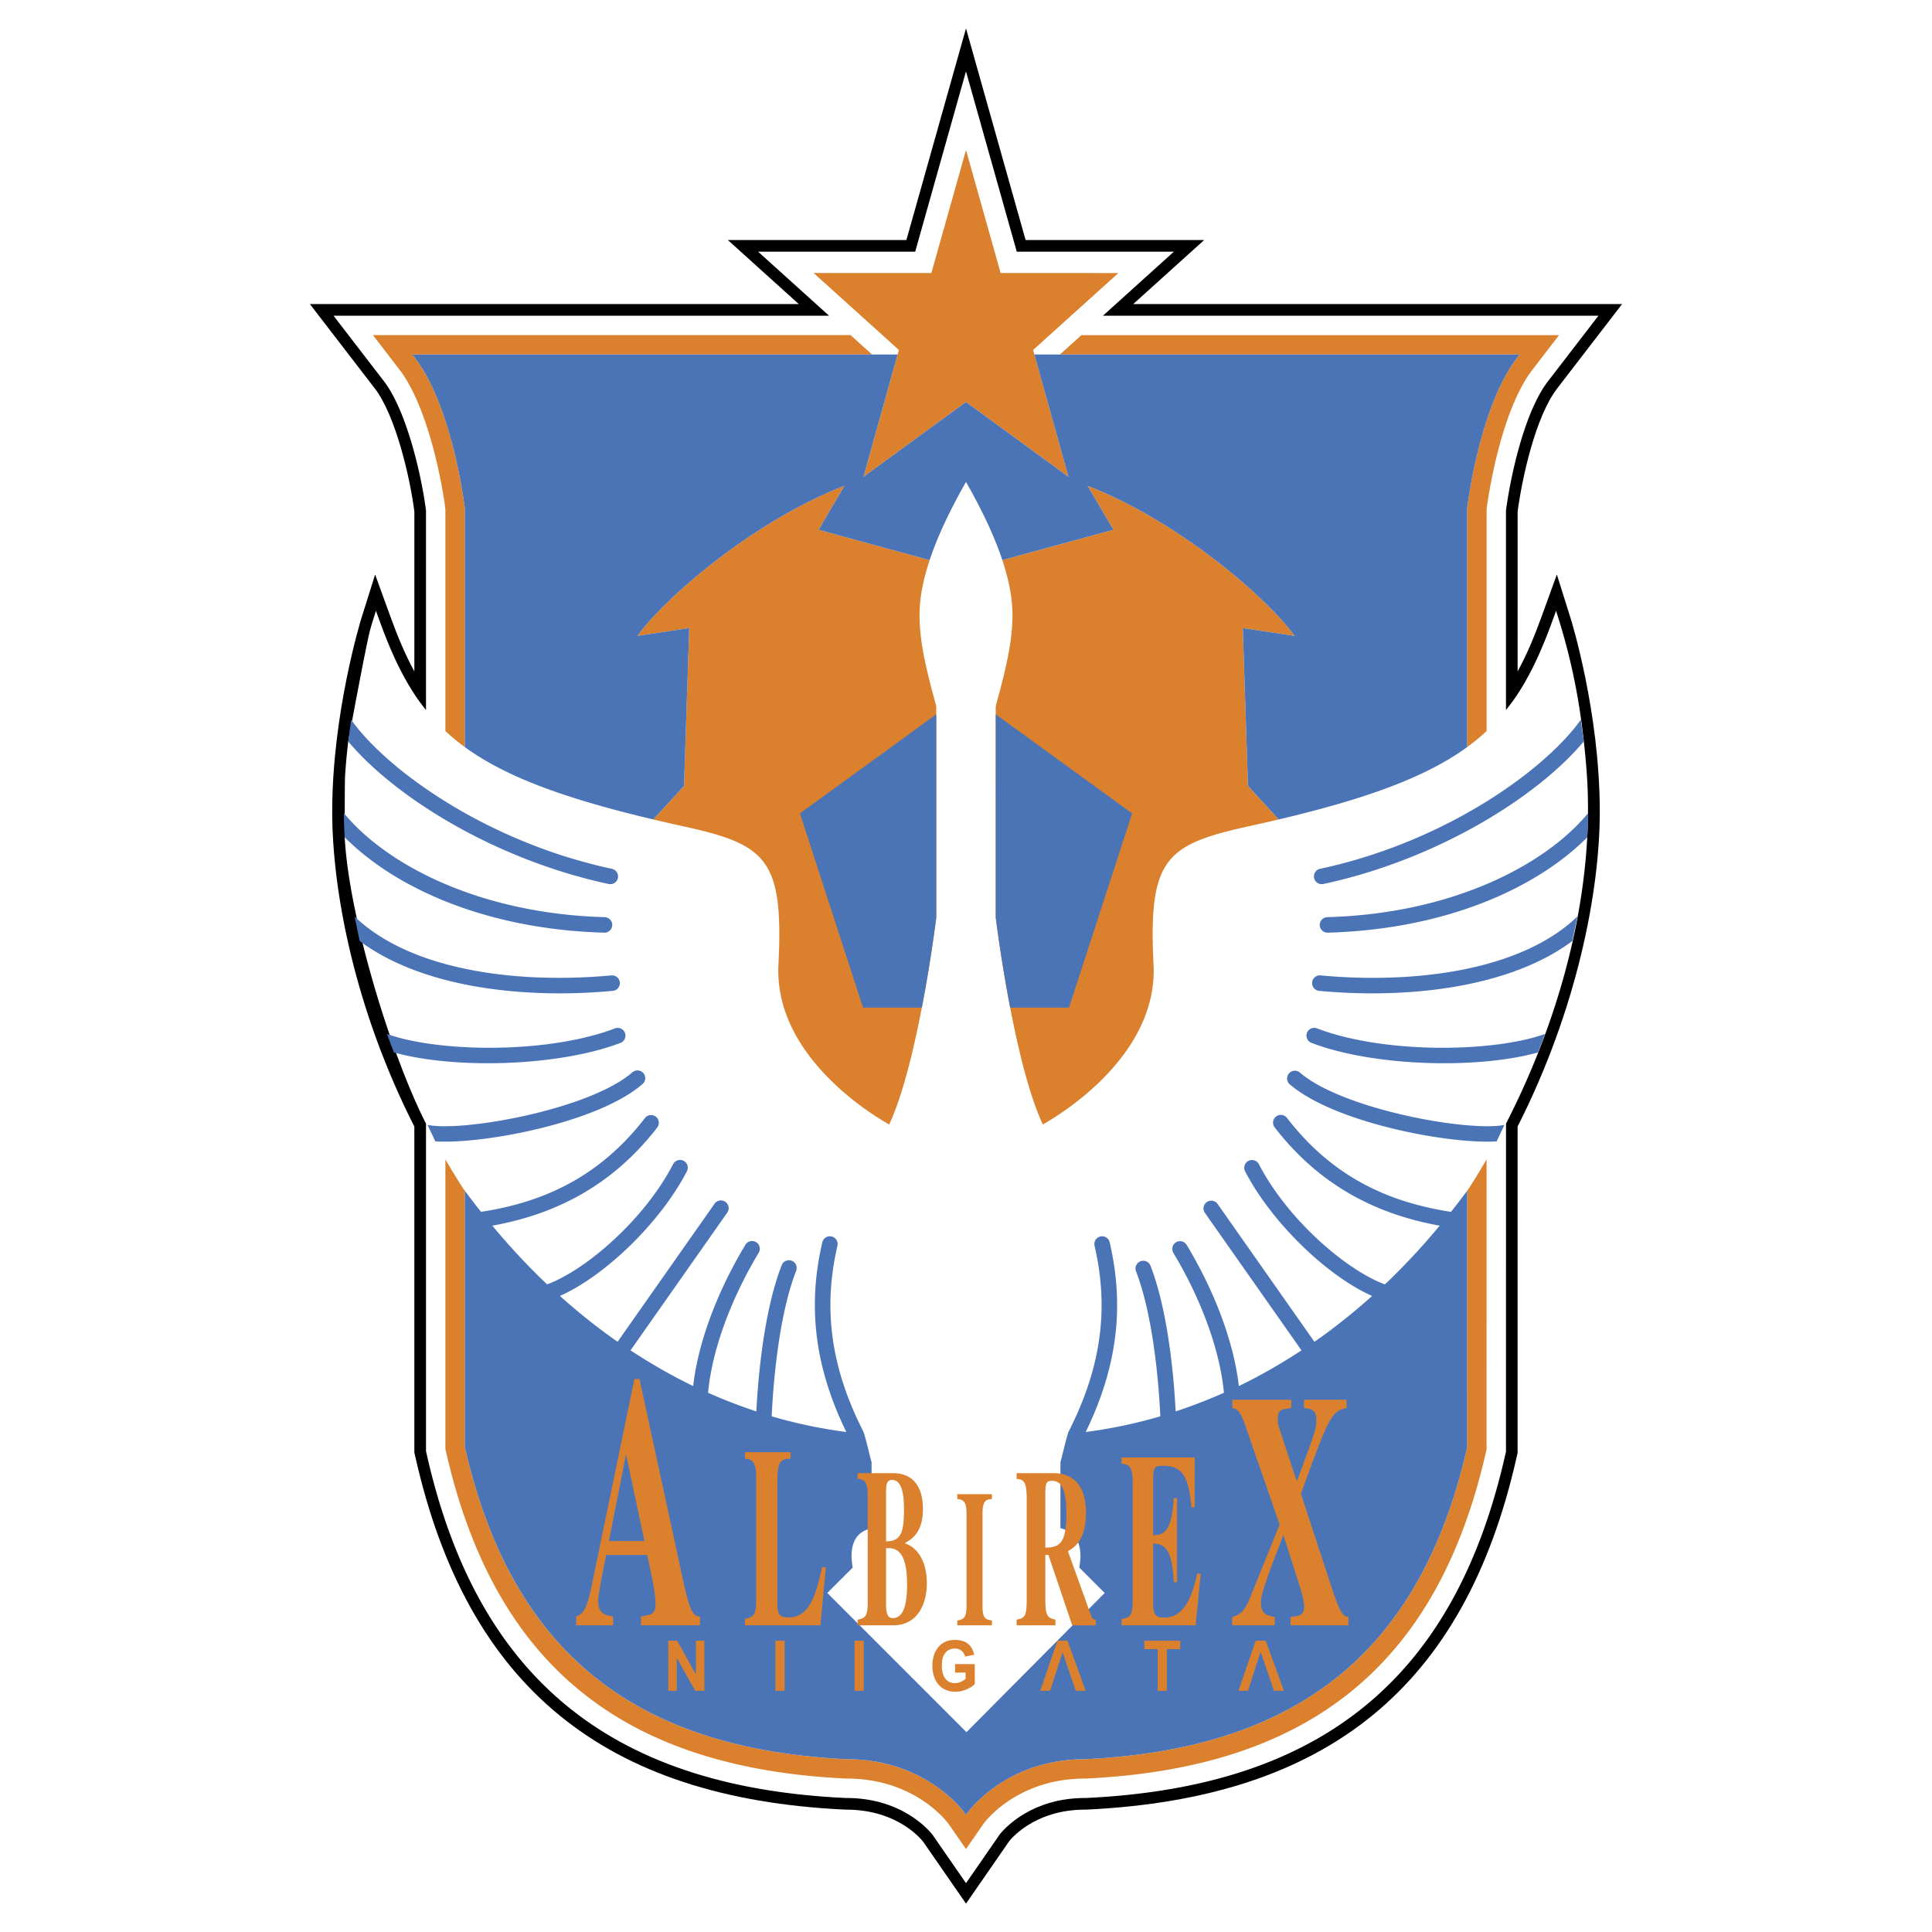
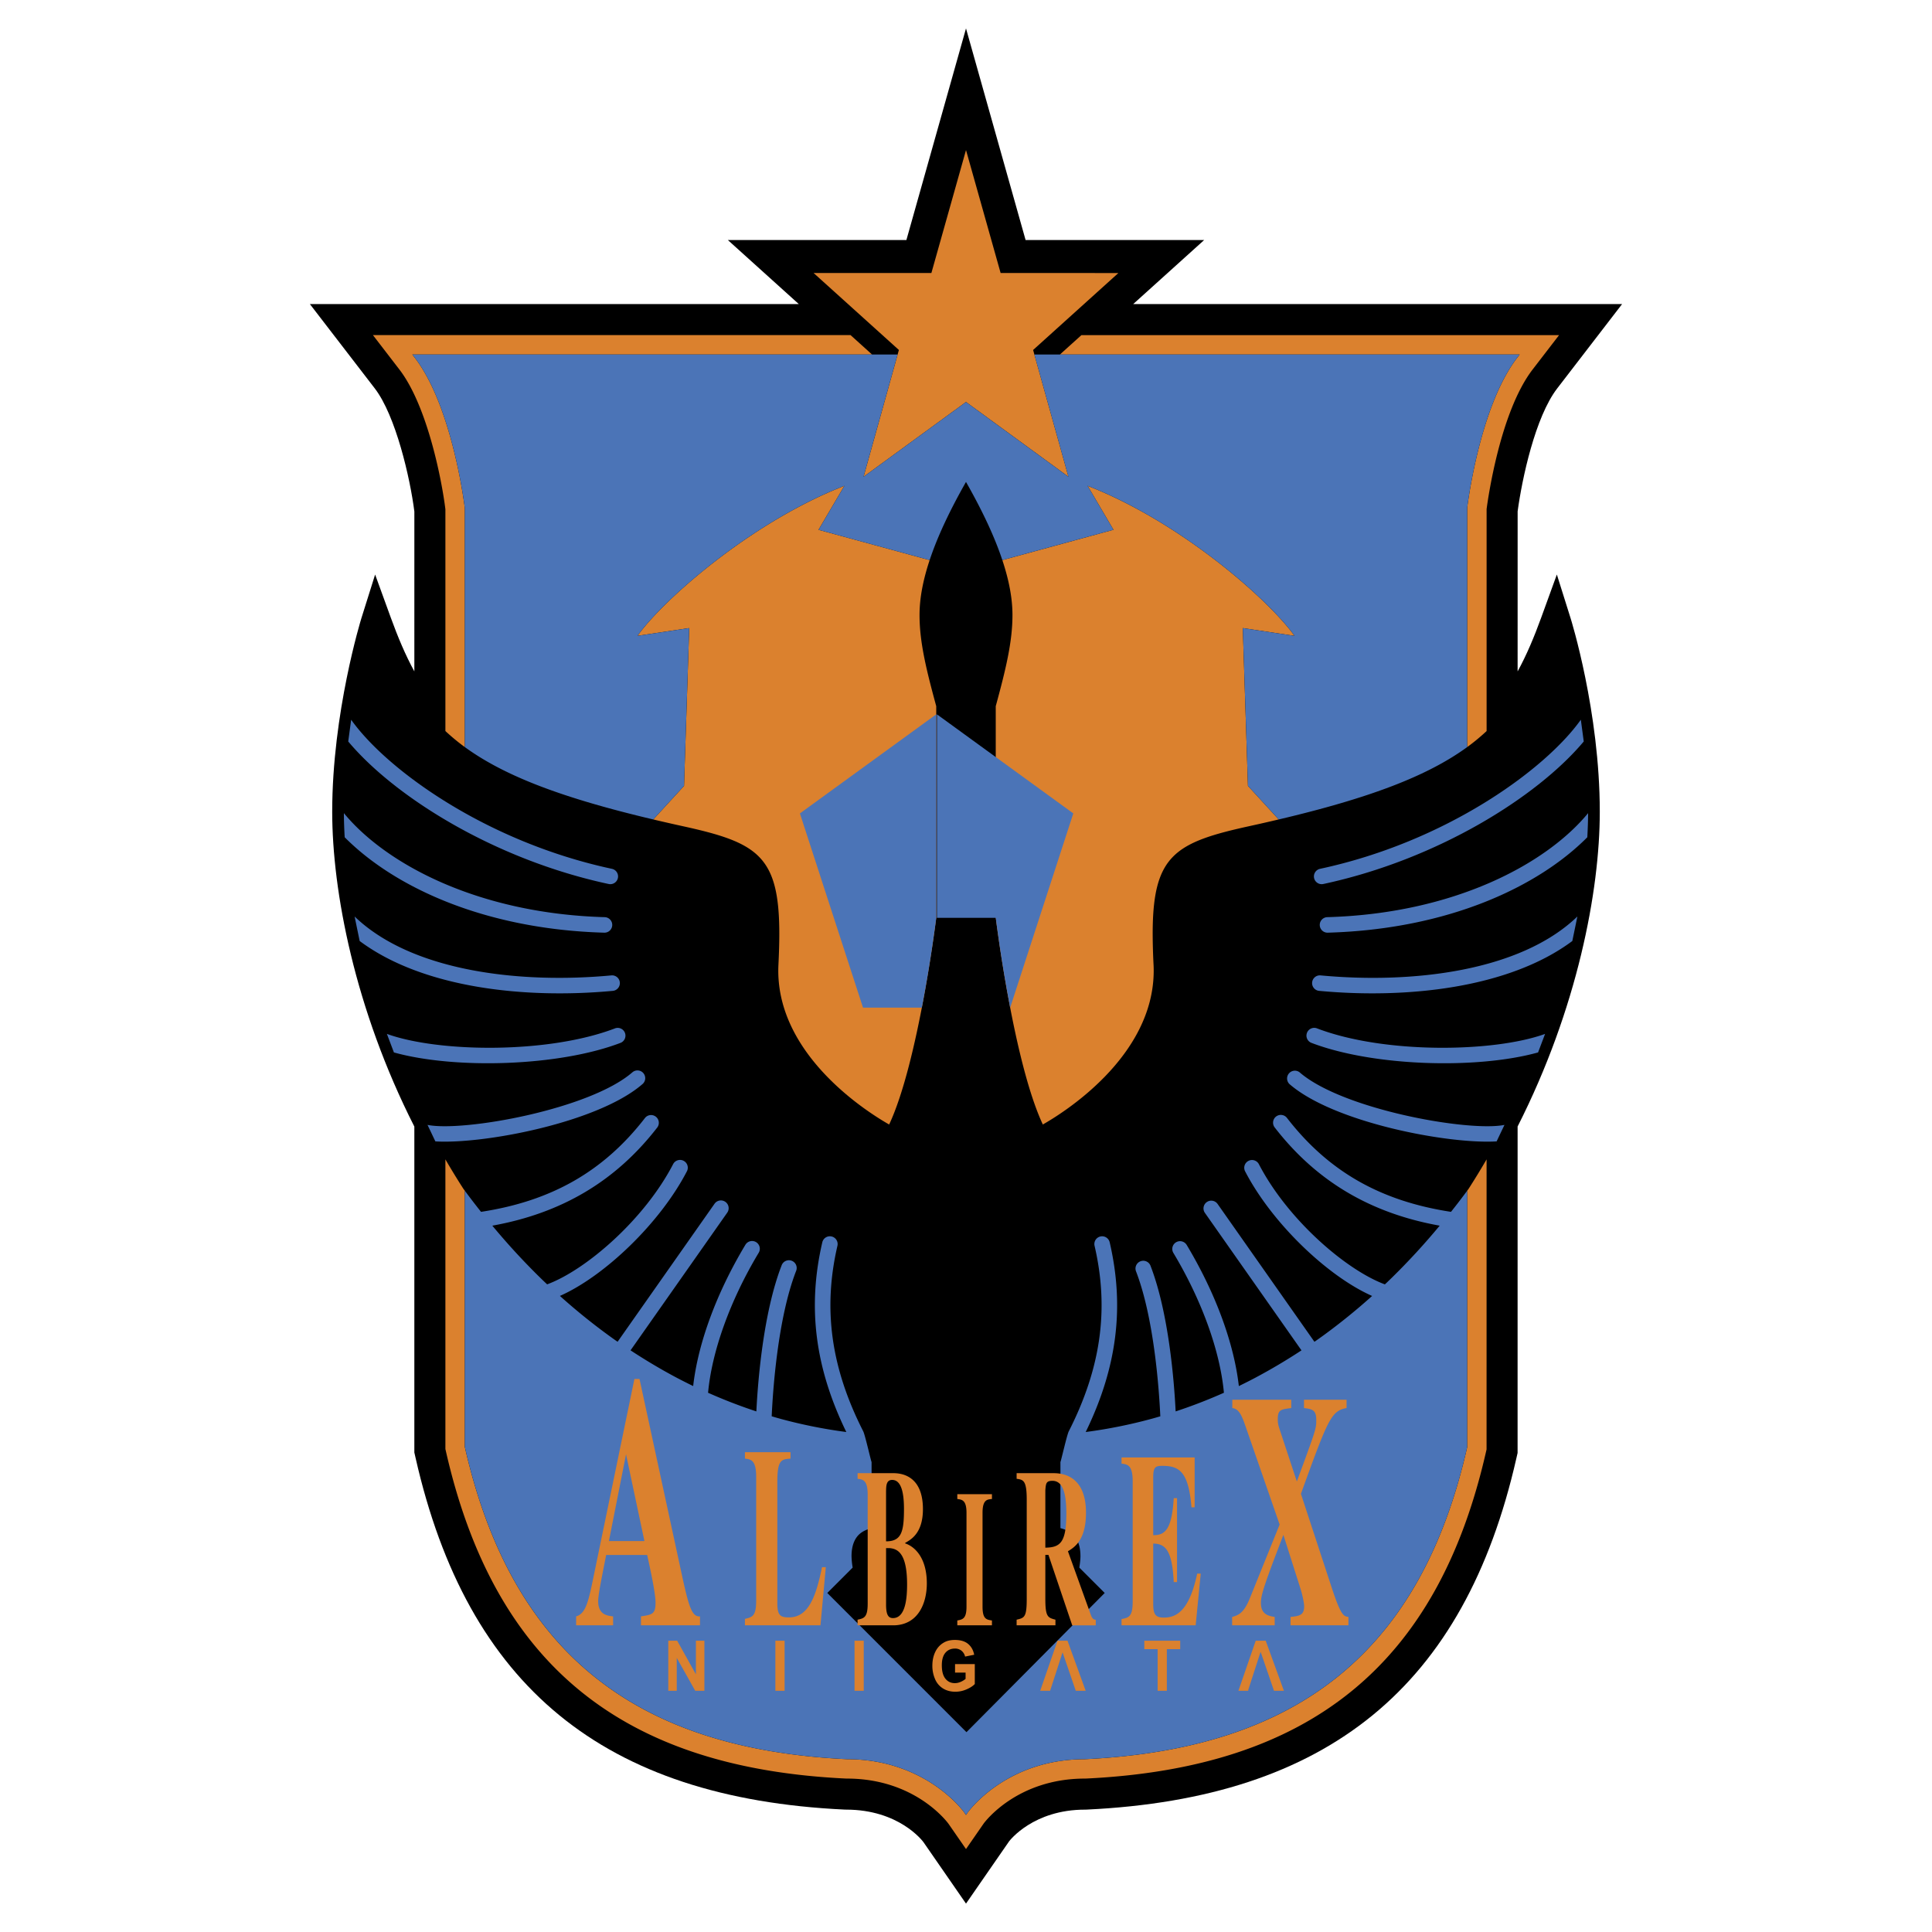
<svg xmlns="http://www.w3.org/2000/svg" viewBox="0 0 192.756 192.756">
  <title>Albirex Niigata - SVG vector logo - www.oklogos.com</title>
  <g fill-rule="evenodd" clip-rule="evenodd">
    <path fill="#fff" d="M0 0h192.756v192.756H0V0z" />
    <path d="M156.699 61.681l-1.371-4.361-1.561 4.298c-.707 1.946-1.455 3.731-2.354 5.369l.002-15.972c.439-3.246 1.752-9.41 3.949-12.265l6.473-8.413H113.06l7.078-6.388h-17.814L96.378 2.834l-5.947 21.115H72.618l7.078 6.388H30.917l6.474 8.413c2.096 2.724 3.529 8.951 3.95 12.283l-.001 15.953c-.896-1.638-1.644-3.423-2.352-5.369l-1.562-4.296-1.371 4.362c-.029.095-2.911 9.428-2.911 19.305 0 7.896 2.241 19.684 8.195 31.409v32.516l.125.551c5.173 22.787 18.771 33.934 42.792 35.078l.16.004c5.273.002 7.622 3.113 7.72 3.248l4.242 6.129 4.296-6.207c.076-.1 2.426-3.168 7.576-3.168l.166-.004c24.084-1.146 37.697-12.279 42.869-35.035l.125-.549s.002-14.758.002-32.57c5.961-11.748 8.199-23.517 8.199-31.401 0-9.998-2.882-19.217-2.912-19.308z" />
-     <path d="M158.33 77.428c0-.011 0-.022-.002-.032a56.773 56.773 0 0 0-.135-1.703l-.002-.038c-.438-4.726-1.154-8.876-2.58-13.559l-.004-.013c-.008-.028-.016-.048-.016-.052l-.342-1.09-.391 1.074a56.277 56.277 0 0 1-.576 1.515l-.102.256c-.193.479-.389.947-.59 1.402l-.088.19a30.072 30.072 0 0 1-1.385 2.727l-.039.069c-.254.435-.518.857-.793 1.267-.008.013-.018.026-.025.039-.318.47-.658.919-1.008 1.358V50.929c.453-3.394 1.826-9.812 4.189-12.886l5.035-6.543h-49.439l7.078-6.388h-15.672L96.376 7.12l-5.067 17.992H75.637l7.078 6.388H33.277l5.035 6.544c2.256 2.934 3.758 9.428 4.19 12.908v19.886a20.87 20.87 0 0 1-1.009-1.359c-.007-.012-.016-.023-.024-.035a23.707 23.707 0 0 1-.831-1.336 29.693 29.693 0 0 1-1.389-2.733l-.083-.184c-.202-.456-.4-.925-.593-1.407l-.099-.25a55.241 55.241 0 0 1-.577-1.518l-.391-1.074-.343 1.09a.438.438 0 0 1-.012.041l-.011.036-.038.126-.001.006c-.038.128-.092.314-.159.554h-.001c-.404 1.44-2.198 11.186-2.198 11.187a64.514 64.514 0 0 0-.316 3.422v.007c-.038.585-.038 6.124-.038 6.124l.002.032c.466 8.291 4.767 22.009 8.111 28.536v32.682l.096.422c5.041 22.201 18.296 33.061 41.715 34.176l.137.004c5.833 0 8.512 3.568 8.623 3.719l3.306 4.777 3.341-4.828c.086-.115 2.766-3.668 8.531-3.668l.141-.004c23.467-1.115 36.723-11.961 41.762-34.131l.098-.422.002-32.727c6.07-11.855 8.764-24.19 8.076-34.675z" fill="#fff" />
    <path d="M146.502 118.639c-.039.055-.082.105-.121.16l-.002 25.594c-4.594 20.213-16.707 30.1-38.129 31.121-7.926 0-11.676 5.283-11.713 5.336l-.159.23-.159-.23c-.037-.053-3.787-5.336-11.722-5.336-21.413-1.021-33.525-10.908-38.124-31.166v-25.553c-.043-.061-.089-.115-.132-.174a73.608 73.608 0 0 1-1.804-2.951v28.896l.048.211c4.818 21.221 17.502 31.602 39.919 32.67l.092.002c6.801 0 10.01 4.336 10.144 4.521l1.738 2.51 1.751-2.529c.119-.166 3.33-4.502 10.121-4.502l.092-.002c22.422-1.068 35.107-11.436 39.924-32.625l.049-.213.002-28.938a75.2 75.2 0 0 1-1.815 2.968z" fill="#db812e" />
    <path d="M144.766 120.906c-7.041-1.074-12.244-4.049-16.354-9.357a.775.775 0 1 0-1.225.949c4.133 5.336 9.525 8.543 16.451 9.787a68.059 68.059 0 0 1-4.766 5.186c-.164.16-.33.318-.494.477-.07.064-.139.129-.207.195-3.887-1.438-9.73-6.488-12.588-12.023a.775.775 0 0 0-1.375.711c2.666 5.166 8.219 10.488 12.688 12.467a61.46 61.46 0 0 1-4.877 3.951c-.248.18-.498.357-.748.533l-.131.088-9.676-13.773a.774.774 0 0 0-1.266.889l9.65 13.74a57.25 57.25 0 0 1-4.594 2.725l-.088.047-.562.291a65.899 65.899 0 0 1-1.004.5c-.488-4.273-2.32-9.275-5.203-14.08a.773.773 0 1 0-1.328.796c2.844 4.738 4.666 9.826 5.041 13.951a51.65 51.65 0 0 1-4.816 1.861c-.145-2.922-.674-9.795-2.516-14.555a.775.775 0 0 0-1.445.559c1.832 4.734 2.314 11.939 2.432 14.484-.287.084-.572.168-.861.246a49.713 49.713 0 0 1-6.584 1.322c3.131-6.432 3.893-12.467 2.393-18.93a.774.774 0 1 0-1.508.352c1.463 6.299.645 12.18-2.572 18.504-.188.369-.768 2.949-.834 3.07v6.594c.65.17 1.168.451 1.5.922.332.473.498 1.092.498 1.875 0 .342-.049.732-.113 1.139l2.533 2.533-13.791 13.887-13.887-13.887 2.532-2.533a7.74 7.74 0 0 1-.113-1.139c0-.783.166-1.402.5-1.875.332-.471.849-.752 1.499-.922v-6.594c-.067-.121-.646-2.701-.834-3.07-3.217-6.324-4.034-12.205-2.572-18.504a.774.774 0 1 0-1.509-.352c-1.501 6.465-.736 12.498 2.395 18.93a49.867 49.867 0 0 1-6.489-1.295l-.117-.033c-.28-.076-.561-.158-.84-.242.116-2.545.598-9.75 2.43-14.482a.775.775 0 1 0-1.444-.559c-1.842 4.76-2.37 11.631-2.515 14.555a51.669 51.669 0 0 1-4.817-1.861c.375-4.127 2.197-9.213 5.041-13.951a.774.774 0 1 0-1.327-.796c-2.882 4.803-4.715 9.805-5.201 14.076-.027-.012-.054-.023-.081-.037a67.726 67.726 0 0 1-1.502-.76c-.012-.006-.025-.012-.037-.02-.404-.211-.803-.434-1.203-.656a58.896 58.896 0 0 1-3.426-2.088l9.649-13.738a.773.773 0 1 0-1.267-.889l-9.673 13.771c-.069-.049-.138-.094-.207-.141a61.02 61.02 0 0 1-5.548-4.432c4.468-1.979 10.019-7.299 12.685-12.465a.775.775 0 0 0-1.376-.711c-2.856 5.535-8.698 10.584-12.584 12.021l-.217-.205c-.158-.15-.316-.301-.473-.455l-.092-.09a68.451 68.451 0 0 1-4.686-5.105c6.926-1.244 12.317-4.451 16.449-9.787a.774.774 0 1 0-1.224-.949c-4.109 5.309-9.312 8.283-16.353 9.357a74.853 74.853 0 0 1-1.618-2.111v25.553c4.599 20.258 16.711 30.145 38.124 31.166 7.936 0 11.685 5.283 11.722 5.336l.159.23.159-.23c.037-.053 3.787-5.336 11.713-5.336 21.422-1.021 33.535-10.908 38.129-31.121l.002-25.594a74.038 74.038 0 0 1-1.616 2.107zM61.156 98.857a.775.775 0 0 0-.144-1.543c-9.125.855-19.924-.379-25.633-5.875l.505 2.446c6.339 4.724 16.555 5.789 25.272 4.972zM61.942 104.035a.775.775 0 0 0-.555-1.445c-6.699 2.576-17.668 2.418-22.787.562l.701 1.85c6.079 1.697 16.477 1.404 22.641-.967zM64.184 107.062a.774.774 0 0 0-1.092-.076c-4.254 3.699-16.854 5.963-20.439 5.246l.784 1.645c4.816.291 16.246-1.873 20.671-5.723a.773.773 0 0 0 .076-1.092zM61.083 92.301a.774.774 0 0 0-.752-.796c-12.638-.356-21.854-5.311-26.021-10.377.002.763.032 1.572.079 2.405 4.872 4.91 13.843 9.18 25.899 9.52a.774.774 0 0 0 .795-.752zM60.728 88.197a.774.774 0 0 0 .324-1.514c-12.499-2.678-22.435-9.845-26.017-14.875l-.292 2.17c4.625 5.519 14.59 11.777 25.985 14.219zM131.744 97.314a.775.775 0 0 0-.145 1.543c8.717.816 18.934-.248 25.271-4.972l.506-2.446c-5.708 5.497-16.509 6.731-25.632 5.875zM131.369 102.59a.775.775 0 0 0-.557 1.445c6.166 2.371 16.562 2.664 22.641.967l.701-1.85c-5.117 1.856-16.086 2.014-22.785-.562zM129.664 106.986a.776.776 0 0 0-1.018 1.168c4.426 3.85 15.855 6.014 20.672 5.723l.783-1.645c-3.583.717-16.183-1.546-20.437-5.246zM132.424 91.505a.774.774 0 1 0 .045 1.548c12.055-.34 21.025-4.609 25.898-9.52.045-.833.076-1.643.078-2.405-4.168 5.067-13.383 10.021-26.021 10.377zM131.107 87.602c.09.418.502.685.92.595 11.395-2.442 21.359-8.7 25.984-14.22l-.291-2.17c-3.584 5.03-13.518 12.197-26.018 14.875a.778.778 0 0 0-.595.92z" fill="#4b74b7" />
    <path d="M86.156 47.567l10.222-7.459 10.222 7.459-3.4-12.197-.125-.454 8.506-7.676H99.833c-.15-.537-3.454-12.268-3.454-12.268L92.924 27.24H81.176l8.506 7.676-.126.454-3.4 12.197zM84.248 48.468c-9.292 3.614-18.067 11.356-20.648 14.97l5.162-.774-.517 15.744-3.069 3.35c.933.22 1.89.439 2.894.66 7.493 1.639 9.682 2.925 9.682 10.758 0 .925-.031 1.941-.086 3.06-.01.205-.016.41-.016.611 0 8.658 9.186 14.285 11.062 15.346 2.93-6.264 4.683-20.521 4.697-20.622V70.457c-1-3.669-1.667-6.405-1.667-9.094 0-1.664.343-3.474 1.009-5.48a21946.931 21946.931 0 0 0-11.085-3.026l2.582-4.389z" fill="#db812e" />
    <path d="M41.38 35.682l-.24-.312h45.866l-2.145-1.936H37.208l2.637 3.427c2.837 3.688 4.265 11.24 4.592 13.953v22.122c.598.556 1.237 1.09 1.936 1.599V50.684c-.011-.1-1.199-10.07-4.993-15.002zM151.615 33.435h-43.721c-.926.835-1.688 1.522-2.145 1.936h45.866l-.24.312c-3.793 4.932-4.98 14.902-4.992 14.98v23.874a21.02 21.02 0 0 0 1.936-1.599v-22.15c.129-.986 1.346-9.704 4.592-13.925l2.637-3.427h-3.933v-.001zM123.994 62.663l5.162.774c-2.582-3.613-11.355-11.356-20.648-14.969l2.582 4.388s-.008.001-11.086 3.026c.666 2.006 1.01 3.816 1.01 5.48 0 2.688-.668 5.424-1.668 9.094l-.002 21.067c.018.146 1.77 14.405 4.699 20.668 1.877-1.061 11.062-6.688 11.062-15.346 0-.202-.004-.406-.016-.611a63.011 63.011 0 0 1-.086-3.062c0-7.831 2.189-9.117 9.682-10.756 1.004-.22 1.961-.439 2.893-.66l-3.068-3.35-.516-15.743z" fill="#db812e" />
    <path d="M151.375 35.682l.24-.312H103.199c.637 2.279 3.4 12.197 3.4 12.197l-10.222-7.459-10.222 7.459 3.399-12.197H41.14l.24.312c3.794 4.932 4.982 14.902 4.994 15.002v23.851c3.983 2.899 9.745 5.085 18.803 7.222l3.069-3.35.517-15.744-5.162.774c2.581-3.613 11.356-11.356 20.647-14.969l-2.581 4.388 11.085 3.026c.764-2.3 1.958-4.861 3.626-7.801 1.669 2.94 2.862 5.5 3.626 7.801a16895.42 16895.42 0 0 1 11.086-3.026l-2.582-4.388c9.293 3.613 18.066 11.356 20.648 14.969l-5.162-.774.516 15.744 3.068 3.35c9.059-2.136 14.82-4.322 18.805-7.221V50.662c.012-.078 1.199-10.048 4.992-14.98z" fill="#4b74b7" />
-     <path d="M86.103 100.533h5.87c.921-4.782 1.43-8.91 1.438-8.963V71.269l-13.604 9.885 6.296 19.379zM99.346 91.57c.008.054.518 4.181 1.438 8.963h5.869l6.299-19.379-13.605-9.885-.001 20.301z" fill="#4b74b7" />
+     <path d="M86.103 100.533h5.87c.921-4.782 1.43-8.91 1.438-8.963V71.269l-13.604 9.885 6.296 19.379zM99.346 91.57c.008.054.518 4.181 1.438 8.963l6.299-19.379-13.605-9.885-.001 20.301z" fill="#4b74b7" />
    <path d="M60.751 153.752l1.709-8.654 1.835 8.654h-3.544zm9.087 7.516c-.872.07-1.163-1.141-1.981-4.951l-4.053-18.734h-.509L59.261 157.1c-.545 2.672-.799 3.883-1.781 4.168v.891h3.689v-.891c-.618-.072-1.49-.18-1.49-1.533 0-.568.291-2.029.799-4.594h4.089c.255 1.141.836 3.775.836 4.738 0 1.174-.327 1.209-1.454 1.389v.891h5.889v-.891zM81.857 162.158h-7.536v-.641c.73-.178 1.122-.256 1.122-1.812v-12.367c0-1.686-.535-1.738-1.122-1.814v-.639h4.55v.639c-.913.076-1.317.102-1.317 2.352v12.059c0 1.227.288 1.432 1.161 1.432 1.969 0 2.699-2.121 3.299-5.008h.378l-.535 5.799zM88.403 154.455h.344c.745.068 1.753.404 1.753 3.615 0 1.369-.149 3.367-1.409 3.367-.481 0-.688-.357-.688-1.369v-5.613zm0-5.703c.012-.516.023-1.1.607-1.1.928 0 1.18 1.324 1.18 2.896 0 2.289-.252 3.232-1.788 3.232v-5.028h.001zm-2.841 13.406h3.689c2.418-.092 3.219-2.291 3.219-4.178 0-2.561-1.203-3.682-2.165-3.996v-.045c.481-.293 1.776-.877 1.776-3.369 0-3.502-2.337-3.592-2.979-3.592h-3.541v.561c.527.068 1.008.113 1.008 1.596v10.867c0 1.369-.367 1.459-1.008 1.594v.562h.001zM98.967 162.158H95.51v-.484c.533-.098.918-.176.918-1.375v-9.369c0-1.277-.464-1.316-.918-1.373v-.484h3.457v.484c-.463.039-.939.057-.939 1.373v9.369c0 1.238.396 1.297.939 1.375v.484zM104.293 148.686c.057-.697.08-.943.711-.943.916 0 1.385.965 1.385 3.232 0 2.92-.596 3.414-2.096 3.436v-5.725zm5.029 12.91c-.137 0-.309-.021-.469-.426l-2.305-6.4c.621-.381 1.801-1.078 1.801-3.84 0-3.771-2.43-3.951-3.232-3.951h-3.689v.561c.652.09 1.008.135 1.008 2.066v9.924c0 1.82-.229 1.887-1.008 2.066v.562h3.873v-.562c-.756-.201-1.008-.27-1.008-2.066v-4.4h.309l2.373 7.029h2.348v-.563h-.001zM111.896 145.408h7.295v4.98h-.316c-.291-3.518-1.188-4.139-2.895-4.139-.695 0-.924.1-.924 1.166v5.748c1.215.023 1.859-.621 2.049-3.691h.328v8.373h-.328c-.152-3.096-.795-3.84-2.049-3.84v5.996c0 1.09.242 1.387 1.062 1.387 1.24 0 2.529-.645 3.326-4.385h.354l-.506 5.154h-7.396v-.621c.721-.148 1.113-.223 1.113-1.758v-11.992c0-1.635-.531-1.686-1.113-1.76v-.618zM134.346 140.482c-1.547.268-1.869 1.166-4.553 8.557l3.092 9.422c.9 2.73 1.172 2.797 1.648 2.863v.834h-5.777v-.834c.883-.1 1.359-.166 1.359-1.064 0-.334-.188-1.199-.357-1.73l-1.715-5.395-.646 1.697c-1.41 3.697-1.596 4.463-1.596 5.094 0 1.166.781 1.299 1.375 1.398v.834h-4.246v-.834c.576-.166 1.154-.332 1.766-1.863l2.973-7.357-3.363-9.689c-.357-1.031-.645-1.863-1.359-1.932v-.832h5.879v.832c-1.002.135-1.342.135-1.342 1.1 0 .432.051.633.254 1.232l1.648 4.994c1.938-5.262 1.938-5.262 1.938-6.16 0-1.031-.477-1.064-1.225-1.166v-.832h4.248v.831h-.001zM66.673 168.689v-4.996h.888l1.87 3.356v-3.356h.847v4.996h-.915l-1.843-3.281v3.281h-.847zM77.359 168.689v-4.996h.92v4.996h-.92zM85.257 168.689v-4.996h.92v4.996h-.92zM95.285 166.875v-.848h1.971v1.988c-.191.203-.47.383-.833.537a2.771 2.771 0 0 1-1.105.232c-.474 0-.887-.109-1.238-.328a2.005 2.005 0 0 1-.792-.941 3.294 3.294 0 0 1-.266-1.33c0-.52.099-.982.296-1.387s.486-.715.867-.93c.29-.166.651-.25 1.084-.25.562 0 1.001.131 1.316.393.316.262.52.623.61 1.084l-.907.182a1.074 1.074 0 0 0-.358-.584 1.011 1.011 0 0 0-.658-.215c-.399 0-.717.141-.952.422-.236.279-.354.693-.354 1.244 0 .596.118 1.039.357 1.338.239.297.552.445.941.445.19 0 .382-.041.576-.123.192-.084.358-.184.497-.301v-.629h-1.052v.001zM115.498 168.689v-4.15h-1.33v-.846h3.582v.846h-1.332v4.15h-.92zM106.504 163.693h-.996l-1.727 4.996h.986l.002-.004.008-.027c.041-.121.238-.729 1.236-3.805l1.316 3.836h.988l-1.813-4.996zM126.279 163.693h-.996l-1.725 4.996h.986l.012-.033h-.037l1.246-3.836.018.057.008-.023 1.316 3.836h.988l-1.816-4.997z" fill="#db812e" />
  </g>
</svg>